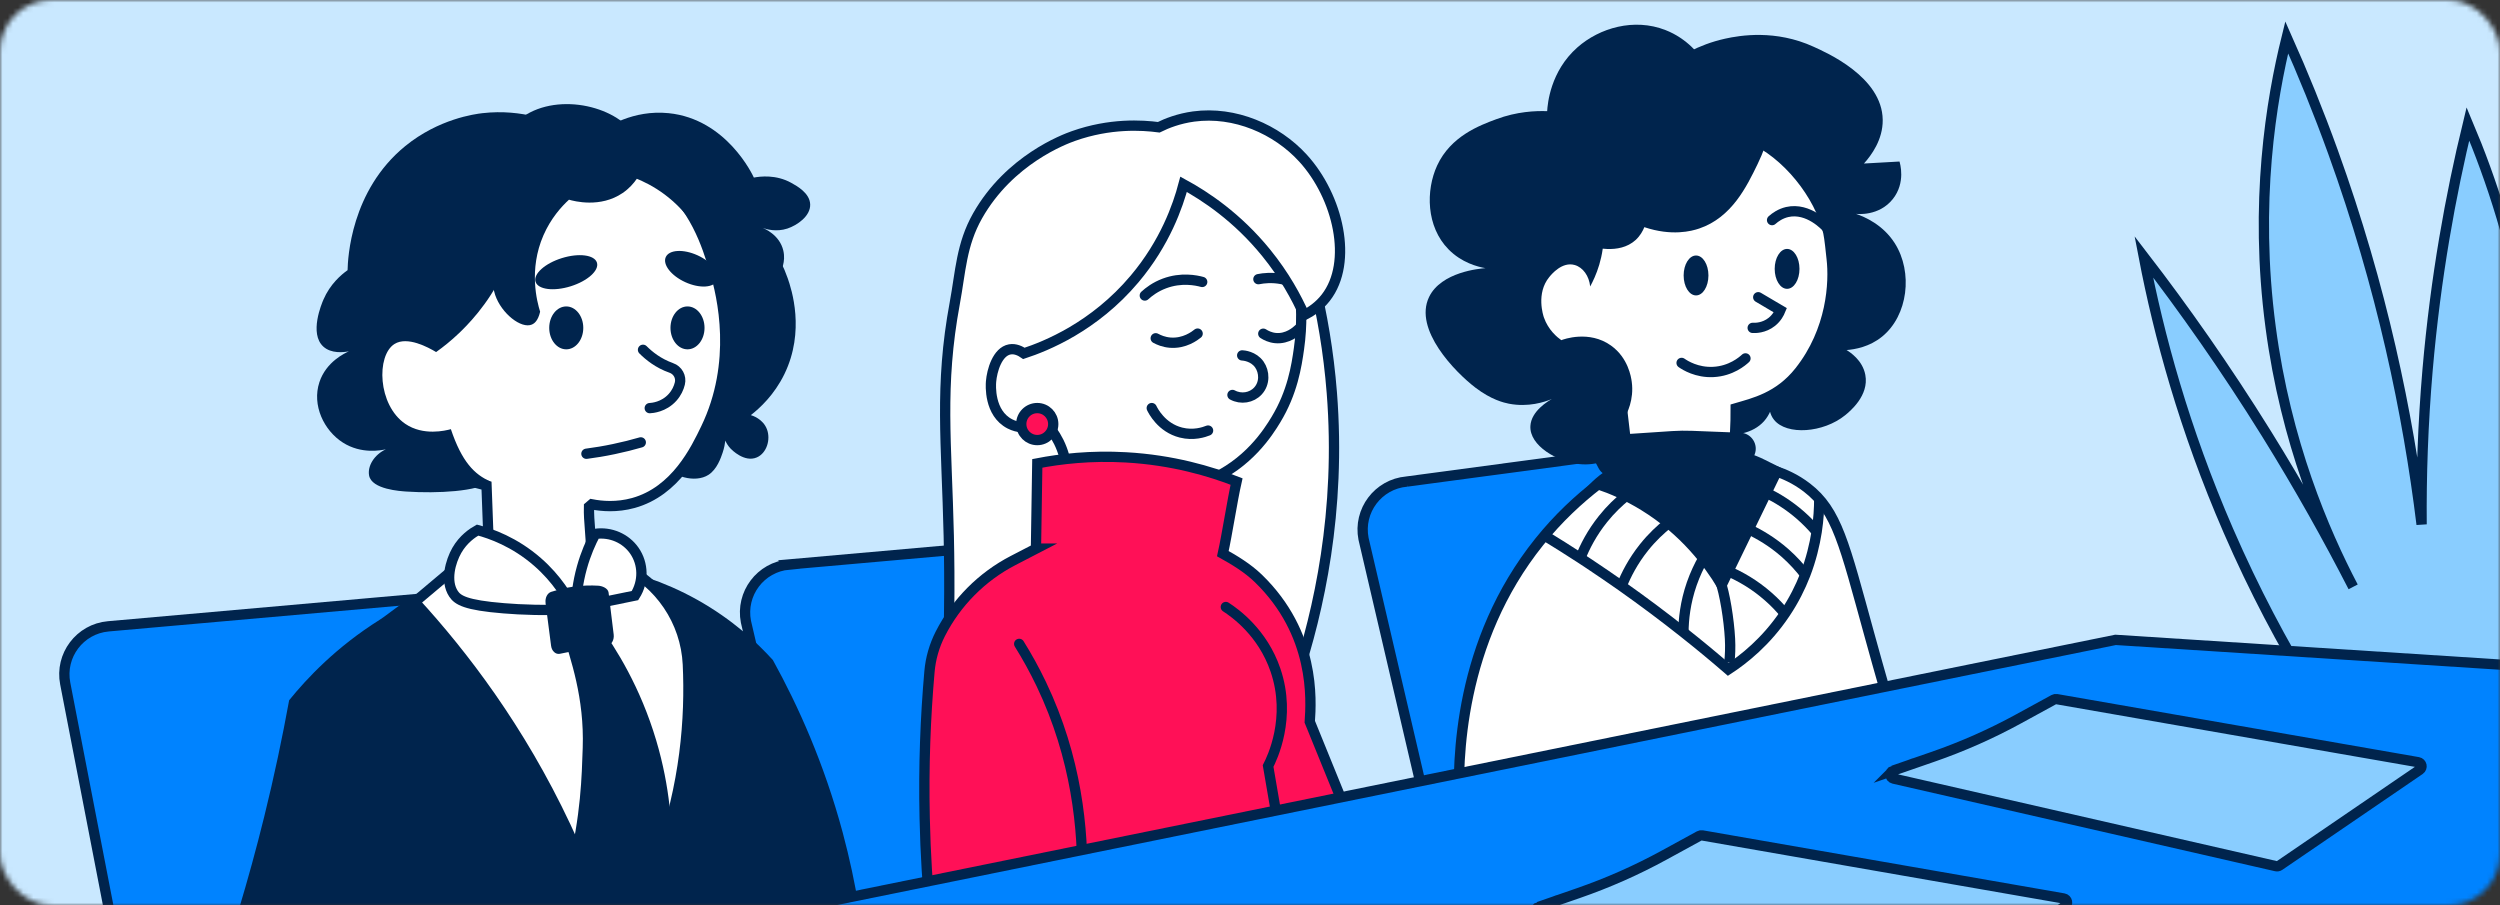
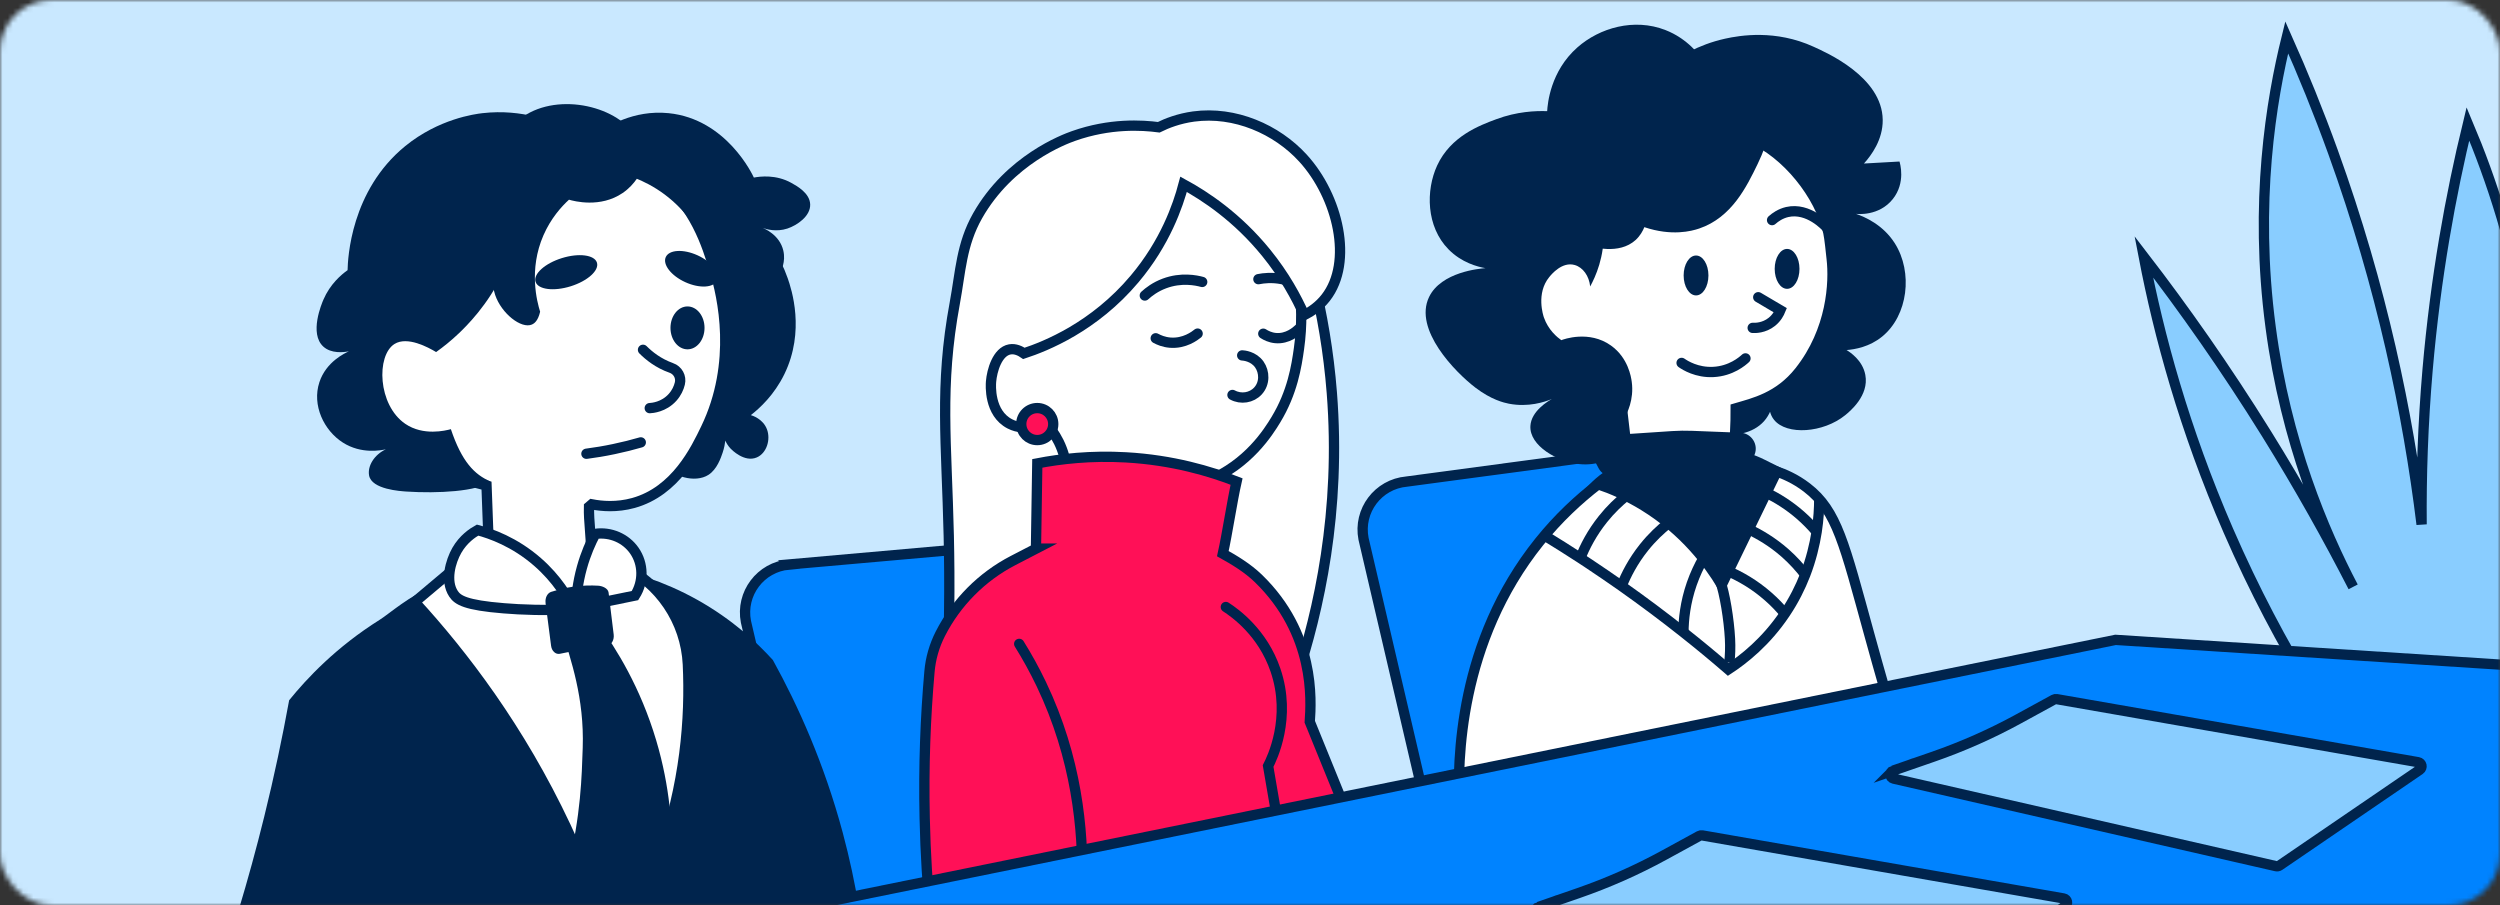
<svg xmlns="http://www.w3.org/2000/svg" width="486" height="176" viewBox="0 0 486 176" fill="none">
  <rect x="0" y="0" width="486" height="176" fill="#333333" stroke="none" />
  <mask id="mask0_285_1048" style="mask-type:alpha" maskUnits="userSpaceOnUse" x="0" y="0" width="486" height="176">
    <rect width="486" height="176" rx="10" fill="#D9D9D9" />
  </mask>
  <g mask="url(#mask0_285_1048)">
    <path d="M500.48 -5H-15V194.91H500.48V-5Z" fill="#C9E8FF" />
-     <path d="M21.05 121.76L95.22 115.19L106.05 176.43L21.53 178.58L12.68 132.88C11.62 127.42 15.52 122.25 21.06 121.76H21.05Z" fill="#0083FF" stroke="#00244D" stroke-width="2" stroke-miterlimit="10" stroke-linecap="round" />
    <path d="M153.38 109.73L227.55 103.16L238.38 164.4L158.3 177.85L145.01 120.86C143.95 115.4 147.85 110.23 153.39 109.74L153.38 109.73Z" fill="#0083FF" stroke="#00244D" stroke-width="2" stroke-miterlimit="10" stroke-linecap="round" />
-     <path d="M273.44 93.62L330.93 85.91L341.76 147.15L278.36 161.73L265.07 104.74C264.01 99.28 267.91 94.11 273.45 93.62H273.44Z" fill="#0083FF" stroke="#00244D" stroke-width="2" stroke-miterlimit="10" stroke-linecap="round" />
+     <path d="M273.44 93.62L330.93 85.91L341.76 147.15L278.36 161.73L265.07 104.74C264.01 99.28 267.91 94.11 273.45 93.62H273.44" fill="#0083FF" stroke="#00244D" stroke-width="2" stroke-miterlimit="10" stroke-linecap="round" />
    <path d="M84.52 113.81C79.49 115.84 75.82 119.22 73.82 120.48C65.38 125.78 59.68 131.84 56.21 136.13C54.9 143.31 53.32 150.85 51.38 158.7C49.82 165.03 48.15 171.08 46.42 176.83C67.35 177.95 85.35 178.38 99.64 178.53C127.73 178.82 143.15 177.99 149.47 177.62C156.66 177.19 162.67 176.7 166.95 176.32C166.2 171.76 165.18 166.91 163.82 161.84C160.22 148.45 155.18 137.24 150.25 128.32C147.27 125.02 142.45 120.46 135.51 116.58C128.85 112.86 122.7 111.16 118.42 110.32C109.83 109.53 97.25 108.69 84.51 113.83L84.52 113.81Z" fill="#00244D" />
    <path d="M141 39.87C142.67 38.88 150.13 45.47 153.13 54.09C153.88 56.24 156.56 64.37 152.48 72.74C150.5 76.79 147.7 79.35 145.96 80.7C146.24 80.78 148.32 81.42 149.09 83.44C149.86 85.45 149.04 88.09 147.13 88.92C144.71 89.97 142.2 87.39 142.04 87.22C141.5 86.65 141.18 86.07 141 85.65C140.93 86.24 140.8 87.06 140.48 88C140.14 89.01 139.38 91.24 137.74 92.3C135.14 93.99 130.5 92.65 129.13 90.08C127.88 87.74 129.57 84.79 131.09 81.73C134.6 74.67 143.19 57.43 141 43.77C140.73 42.1 140.27 40.29 141 39.86V39.87Z" fill="#00244D" />
    <path d="M115.04 98.04C116.96 98.41 119.88 98.68 123.13 97.78C131.38 95.49 135.24 87.4 137.22 83.3C143.42 70.44 140.47 57.61 138.92 52.52C137.41 47.58 135.14 40.12 127.96 34.39C116.39 25.14 102.08 28.38 100.44 28.78C87.12 32.02 80.689 42.56 78.919 45.48C77.51 47.79 65.21 67.03 74.62 82.52C80.189 91.7 91.43 93.47 94.579 94.39C94.71 97.91 94.84 101.43 94.969 104.96C90.189 108.98 85.4 113 80.62 117.03C89.969 127.23 101.02 141.64 109.97 160.66C113.99 169.21 116.96 177.34 119.17 184.73C122.34 179.76 125.56 173.7 128.17 166.53C133.24 152.62 134.21 139.57 133.72 129.16C133.32 120.75 128.25 113.28 120.62 109.73C118.7 108.84 116.79 107.94 114.87 107.05C114.94 104.05 114.43 101.5 114.5 98.5L115.04 98.04Z" fill="white" stroke="#00244D" stroke-width="2" stroke-miterlimit="10" />
    <path d="M124.57 86C122.96 86.47 121.22 86.91 119.35 87.3C117.47 87.7 115.68 87.99 114 88.21" stroke="#00244D" stroke-width="2" stroke-miterlimit="10" stroke-linecap="round" />
    <path d="M125 68C126.16 69.16 127.96 70.62 130.48 71.52C130.48 71.52 130.49 71.52 130.5 71.52C131.76 71.97 132.48 73.27 132.16 74.56C131.95 75.42 131.53 76.37 130.74 77.25C129.02 79.16 126.75 79.32 126.31 79.34" stroke="#00244D" stroke-width="2" stroke-miterlimit="10" stroke-linecap="round" />
-     <path d="M110.08 67.91C111.908 67.91 113.39 66.043 113.39 63.74C113.39 61.437 111.908 59.57 110.08 59.57C108.251 59.57 106.77 61.437 106.77 63.74C106.77 66.043 108.251 67.91 110.08 67.91Z" fill="#00244D" />
    <path d="M110.933 55.657C114.229 54.629 116.517 52.569 116.045 51.056C115.574 49.543 112.52 49.149 109.224 50.177C105.929 51.205 103.64 53.264 104.112 54.778C104.584 56.291 107.638 56.684 110.933 55.657Z" fill="#00244D" />
    <path d="M139.402 54.516C140.059 53.074 138.359 50.887 135.605 49.633C132.85 48.378 130.085 48.53 129.428 49.973C128.771 51.415 130.471 53.602 133.225 54.856C135.98 56.111 138.745 55.958 139.402 54.516Z" fill="#00244D" />
    <path d="M133.65 67.91C135.478 67.91 136.96 66.043 136.96 63.74C136.96 61.437 135.478 59.57 133.65 59.57C131.822 59.57 130.34 61.437 130.34 63.74C130.34 66.043 131.822 67.91 133.65 67.91Z" fill="#00244D" />
    <path d="M123.78 34.78C123.17 35.66 122.29 36.67 121.04 37.52C116.72 40.47 111.6 39.11 110.61 38.82C109.15 40.16 107.1 42.42 105.65 45.73C102.73 52.43 104.4 58.67 105 60.6C104.59 62.38 103.86 62.89 103.43 63.08C101.35 64 97.48 60.95 96.26 57.34C95.45 54.97 95.93 52.81 96.26 51.73C96.1 52.13 95.41 53.71 93.78 54.34C91.63 55.17 89.16 53.82 88.17 52.12C86.43 49.13 89.41 45.28 89.87 44.69C91.29 42.85 93.06 41.96 94.04 41.56C93.89 40.05 93.89 38.34 94.17 36.47C94.39 35.04 95.76 25.61 103.04 21.86C110.64 17.95 122.14 21.54 124.3 28.12C125.11 30.58 124.48 33.04 123.78 34.77V34.78Z" fill="#00244D" />
    <path d="M116.41 25.78C117.9 24.71 123.06 21.3 129.98 22C141.22 23.13 146.32 34.01 146.55 34.52C147.78 34.29 150.85 33.89 153.85 35.56C154.95 36.17 157.43 37.55 157.5 39.73C157.58 42.02 154.96 43.8 153.07 44.43C150.91 45.14 148.99 44.57 148.24 44.3C148.52 44.41 151.56 45.61 152.28 48.73C152.78 50.91 151.85 52.65 151.63 53.03C150.11 55.7 146.95 56.25 145.24 56.55C142.86 56.97 140.77 56.62 139.24 56.16C139.03 53.97 137.97 45.44 130.76 39.07C126.64 35.43 122.26 34.04 119.8 33.46C118.67 30.89 117.54 28.33 116.41 25.76V25.78Z" fill="#00244D" />
    <path d="M109.96 24.87C107.64 23.71 101.64 21.1 93.79 22C92.3 22.17 85.29 23.1 78.79 28.39C68.15 37.06 67.62 50.33 67.57 52.52C66.35 53.39 64.18 55.21 62.87 58.26C62.56 58.99 60.05 64.85 62.87 67.39C64.4 68.77 66.76 68.5 67.83 68.3C67.1 68.62 63.4 70.31 62.09 74.3C60.61 78.79 62.98 83.7 66.66 86.04C70.24 88.32 74.1 87.55 75.01 87.34C72.71 88.42 71.42 90.62 71.75 92.43C72.25 95.15 77.86 95.48 79.05 95.56C84.99 95.95 92.9 95.56 95.35 93.6C92.22 92.26 89.77 89.74 87.65 83.43C86.62 83.71 82.29 84.79 78.78 82.39C73.41 78.72 73.13 69.1 76.69 66.87C79.18 65.31 83.25 67.52 84.78 68.44C86.2 67.43 87.71 66.22 89.21 64.79C90.48 63.58 94.99 59.21 97.82 52.92C101.99 43.64 100.51 34.58 99.78 31.14C103.17 29.05 106.56 26.97 109.95 24.88L109.96 24.87Z" fill="#00244D" />
    <path d="M111.95 118.13C112.01 116.05 112.28 113.35 113.13 110.3C113.87 107.65 114.84 105.46 115.74 103.78C118.69 103.37 121.63 104.63 123.31 107.04C125.11 109.62 125.16 113.08 123.44 115.78C119.61 116.56 115.79 117.35 111.96 118.13H111.95Z" fill="white" stroke="#00244D" stroke-width="2" stroke-miterlimit="10" />
    <path d="M111.509 118.42C110.409 116.17 108.299 112.56 104.489 109.24C100.009 105.33 95.379 103.72 92.84 103.05C91.889 103.58 90.079 104.77 88.809 106.99C87.579 109.15 86.499 112.93 88.169 115.44C88.98 116.66 90.48 117.65 97.93 118.25C101.339 118.53 105.969 118.73 111.509 118.42Z" fill="white" stroke="#00244D" stroke-width="2" stroke-miterlimit="10" />
    <path d="M106.06 117.19C105.94 116.23 106.4 115.3 107.14 115.06C109.1 114.42 111.42 113.91 114.05 113.83C114.83 113.8 115.57 113.82 116.29 113.86C117.01 113.9 118.2 114.32 118.31 115.2C118.64 117.76 118.96 120.79 119.3 123.35C119.43 124.38 118.89 125.35 118.08 125.52L113.48 126.16C111.93 126.47 110.38 126.79 108.83 127.1C108.02 127.26 107.26 126.57 107.13 125.54C106.77 122.76 106.41 119.98 106.05 117.19H106.06Z" fill="#00244D" />
    <path d="M109.27 122.7C110.93 128.18 113.61 135.61 113.28 145.4C113.1 150.75 112.94 158.61 110.35 168.78C112.76 175.4 115.18 182.02 117.59 188.64C120.43 185.71 123.26 182.77 126.1 179.84C127.6 175.41 129.1 170.97 130.6 166.54C130.72 161.01 130.28 153.04 127.57 143.94C124.51 133.66 119.8 126.07 116.32 121.34C114.79 121.41 113.25 121.47 111.72 121.54C111.09 121.66 108.95 121.63 109.27 122.71V122.7Z" fill="#00244D" />
    <path d="M449.22 134.04C443.8 125.16 438.27 114.85 433.18 103.13C424.6 83.38 419.66 65.09 416.75 49.91C424.56 60.06 432.65 71.52 440.62 84.34C447.03 94.66 452.6 104.63 457.45 114.08C451.81 103.32 444.38 86.05 441.41 63.6C438.19 39.36 441.53 19.42 444.54 7.25C447.67 14.26 450.7 21.69 453.54 29.55C463.04 55.84 468.13 80.48 470.76 101.94C470.68 92.61 471.01 82.53 471.93 71.81C473.48 53.95 476.39 37.94 479.76 24.07C484.29 34.79 488.86 48.49 491.5 64.77C496.42 95.15 492.37 120.66 488.37 136.77C475.33 135.86 462.28 134.94 449.24 134.03L449.22 134.04Z" fill="#89CDFF" stroke="#00244D" stroke-width="2" stroke-miterlimit="10" stroke-linecap="round" />
    <path d="M255.39 54.48C256.97 60.961 258.28 68.3 258.91 76.391C260.72 99.46 256.36 118.78 252 131.96C251.81 128.78 248.62 124.97 239.59 116.83C236.4 113.96 234.09 112.19 231.46 111.16C233.68 105.25 237.26 91.781 240 85.531C244.95 74.24 250.17 63.891 255.39 54.49V54.48Z" fill="white" stroke="#00244D" stroke-width="2" stroke-miterlimit="10" />
    <path d="M252.52 55.65C253.05 58.66 253.17 63.2 252.52 67.78C252.04 71.18 251.27 76.26 248.02 81.61C246.57 84 242.64 90.26 234.78 93.48C225.1 97.44 216.19 94.03 213.39 92.96C209.31 91.4 194.24 89 191.22 78.35C188.78 69.76 197.99 60.53 201.39 54.74C209.52 40.91 222.31 34.29 229.3 31.39C231.26 32.25 249.86 40.67 252.52 55.65Z" fill="white" stroke="#00244D" stroke-width="2" stroke-miterlimit="10" />
    <path d="M244.63 54.27C245.67 54.06 247.25 53.891 249.11 54.24C252.54 54.891 254.71 56.92 255.54 57.791" stroke="#00244D" stroke-width="2" stroke-miterlimit="10" stroke-linecap="round" />
    <path d="M230.09 35.83C228.99 39.99 226.5 47.18 220.57 54.22C212.71 63.56 203.3 67.3 199.05 68.7C198.37 68.23 197.37 67.73 196.31 67.92C193.88 68.35 192.83 72.07 192.66 74.18C192.6 74.86 192.25 80.3 196.31 82.4C199.48 84.03 202.83 82.34 203.22 82.14C204.06 83.04 205.02 84.29 205.83 85.92C207.64 89.59 207.56 93.05 207.4 94.79C207.36 99.44 207.31 104.09 207.27 108.75C203.7 110.71 198.21 114.33 193.18 120.49C187.25 127.77 184.83 135.1 183.79 139.27C184.66 124.54 184.63 112.51 184.44 104.18C184.03 86.03 182.6 75.14 185.61 58.92C186.75 52.77 186.87 47.57 190.04 41.96C196.23 31.04 206.91 27.07 208.69 26.44C215.79 23.92 222.02 24.31 225.26 24.74C226.81 23.97 229.13 23.05 232.04 22.65C240.05 21.57 248.17 25.12 253.3 30.74C260.14 38.23 263.12 50.96 257.73 57.87C256.44 59.53 254.87 60.58 253.56 61.26C252.04 57.83 249.71 53.53 246.13 49.13C240.5 42.21 234.28 38.11 230.09 35.83Z" fill="white" stroke="#00244D" stroke-width="2" stroke-miterlimit="10" />
    <path d="M224.67 65.76C225.29 66.1 226.25 66.51 227.47 66.61C230.26 66.84 232.29 65.28 232.82 64.85" stroke="#00244D" stroke-width="2" stroke-miterlimit="10" stroke-linecap="round" />
    <path d="M245.58 64.871C246.1 65.21 246.92 65.621 247.95 65.721C250.31 65.951 252.03 64.39 252.48 63.96" stroke="#00244D" stroke-width="2" stroke-miterlimit="10" stroke-linecap="round" />
    <path d="M241.48 69.09C241.74 69.1 243.67 69.24 244.81 70.85C245.83 72.3 245.92 74.51 244.55 76C243.31 77.35 241.25 77.68 239.59 76.78" stroke="#00244D" stroke-width="2" stroke-miterlimit="10" stroke-linecap="round" />
-     <path d="M234.85 83.7C234.08 84.01 232.03 84.72 229.57 84.09C225.78 83.13 224.13 79.82 223.9 79.33" stroke="#00244D" stroke-width="2" stroke-miterlimit="10" stroke-linecap="round" />
    <path d="M222.55 57.45C223.33 56.73 224.6 55.76 226.37 55.1C229.64 53.88 232.55 54.49 233.71 54.81" stroke="#00244D" stroke-width="2" stroke-miterlimit="10" stroke-linecap="round" />
    <path d="M201.64 85.55C203.358 85.55 204.75 84.158 204.75 82.44C204.75 80.722 203.358 79.33 201.64 79.33C199.923 79.33 198.53 80.722 198.53 82.44C198.53 84.158 199.923 85.55 201.64 85.55Z" fill="#FF1057" stroke="#00244D" stroke-width="2" stroke-miterlimit="10" />
    <path d="M201.39 106.65C201.48 101.13 201.56 95.611 201.65 90.081C206.14 89.21 212.02 88.52 218.87 88.91C227.99 89.421 235.36 91.641 240.39 93.611C239.56 97.26 238.54 103.98 237.72 107.63C239.91 108.85 242.54 110.42 244.64 112.46C255.7 123.2 254.91 136.06 254.62 140.31C257.27 146.83 259.92 153.35 262.58 159.88C235.36 166.14 208.15 172.4 180.93 178.66C180.33 172.52 179.91 165.99 179.76 159.09C179.53 148.84 179.92 139.3 180.69 130.57C180.91 128 181.63 125.51 182.8 123.21C185.92 117.1 190.87 112.11 196.96 108.96L201.42 106.65H201.39Z" fill="#FF1057" stroke="#00244D" stroke-width="2" stroke-miterlimit="10" />
    <path d="M198.13 125.17C199.63 127.57 201.08 130.18 202.43 133C209.29 147.34 210.64 161.34 210.36 171.88" stroke="#00244D" stroke-width="2" stroke-miterlimit="10" stroke-linecap="round" />
    <path d="M238.3 118C240.06 119.14 245.45 122.93 247.95 130.26C251.13 139.55 247.27 147.45 246.52 148.91C247.33 153.61 248.13 158.3 248.94 163" stroke="#00244D" stroke-width="2" stroke-miterlimit="10" stroke-linecap="round" />
    <path d="M324.13 12.74C326.22 11.15 330.03 8.7 335.35 7.52C338.24 6.88 345.17 5.7 352.57 9.09C354.88 10.15 365.91 14.9 366 23.31C366.04 27.14 363.81 30.17 362.35 31.79C364.65 31.66 366.96 31.53 369.26 31.4C369.35 31.69 370.52 35.49 367.96 38.7C365.26 42.09 361 41.6 360.79 41.57C362.45 42.14 366.05 43.65 368.36 47.31C371.91 52.94 370.93 61.33 365.88 65.44C363.42 67.44 360.62 67.92 358.97 68.05C359.61 68.44 362.09 70.02 362.62 72.88C363.38 76.91 359.6 79.98 358.71 80.71C354.44 84.18 347.33 84.66 344.88 81.62C344.45 81.09 344.22 80.52 344.1 80.05C343.88 80.54 343.52 81.21 342.93 81.88C340.77 84.29 337.01 84.95 334.45 84.1C330.38 82.74 329.07 77.47 328.71 76.01C325.44 62.84 341.89 54.51 342.54 40.53C342.84 34.08 339.85 24.71 324.15 12.75L324.13 12.74Z" fill="#00244D" />
    <path d="M331.43 12.22C330.48 10.76 328.07 7.51 323.73 5.83C317.68 3.48 310.98 5.39 306.64 9.22C301.38 13.86 300.85 20.21 300.77 21.61C298.52 21.53 294.9 21.67 290.86 23.18C287.66 24.37 282.02 26.46 279.38 32.18C277.16 37 277.23 44.05 281.6 48.48C284.14 51.07 287.25 51.86 288.77 52.13C287.67 52.21 280.16 52.86 277.81 57.74C274.76 64.08 282.93 72.38 286.81 75.35C289.9 77.71 292.36 78.29 293.33 78.48C297.13 79.21 300.26 78.15 301.68 77.57C300.96 77.98 297.68 79.9 297.51 82.79C297.28 86.67 302.8 89.77 307.03 90.22C313.88 90.95 318.64 84.86 319.03 84.35L310.81 53.31C316.66 45.65 322.93 35.65 327.77 23.18C329.24 19.39 330.44 15.72 331.42 12.22H331.43Z" fill="#00244D" />
    <path d="M305.48 100.13C306.22 98.37 307.21 95.06 311.67 91.88C315.69 89.01 320.67 87.56 322.57 87.35C324.52 86.76 335.03 85.36 343.05 89.37C347.49 91.59 348.85 92.13 350.21 94.02C348.24 97.88 344.46 103.99 341.62 108.34C338.95 112.44 336.25 116.09 333.66 119.3C324.27 112.91 314.88 106.52 305.49 100.13H305.48Z" fill="#00244D" />
    <path d="M340.3 26.8C347.25 29.741 353.81 37.84 355.43 45.211C355.69 46.41 355.93 48.961 356.08 50.3C356.61 54.891 356.16 64.21 349.82 72.21C345.81 77.281 340.89 78.361 337.43 79.38C337.47 82.251 337.13 86.29 337.17 89.16C330.34 89.861 323.52 90.55 316.69 91.251C316.21 87.16 315.73 83.081 315.26 78.99C313.16 78.841 310.01 78.391 306.52 76.9C306.13 76.731 298.9 73.581 295.43 68.16C289.77 59.321 294.95 46.55 300.26 39.59C307.52 30.081 317.94 27.82 320.61 27.331C328.37 25.901 335.2 24.631 340.31 26.791L340.3 26.8Z" fill="white" stroke="#00244D" stroke-width="2" stroke-miterlimit="10" />
    <path d="M329.71 57.43C331.041 57.43 332.12 55.693 332.12 53.55C332.12 51.407 331.041 49.67 329.71 49.67C328.379 49.67 327.3 51.407 327.3 53.55C327.3 55.693 328.379 57.43 329.71 57.43Z" fill="#00244D" />
    <path d="M347.41 56.15C348.741 56.15 349.82 54.413 349.82 52.27C349.82 50.127 348.741 48.39 347.41 48.39C346.079 48.39 345 50.127 345 52.27C345 54.413 346.079 56.15 347.41 56.15Z" fill="#00244D" />
    <path d="M341.8 57.78C343.23 58.63 344.67 59.48 346.1 60.32C345.9 60.81 345.44 61.77 344.44 62.57C342.91 63.79 341.2 63.77 340.72 63.74" stroke="#00244D" stroke-width="2" stroke-miterlimit="10" stroke-linecap="round" />
    <path d="M339.32 69.67C338.73 70.22 336.51 72.14 333.06 72.31C329.87 72.47 327.59 71.03 326.9 70.55" stroke="#00244D" stroke-width="2" stroke-miterlimit="10" stroke-linecap="round" />
    <path d="M344.49 42.79C345.13 42.22 346.11 41.53 347.42 41.22C351.58 40.26 354.99 44.07 355.15 44.25" stroke="#00244D" stroke-width="2" stroke-miterlimit="10" stroke-linecap="round" />
    <path d="M344.98 20.68C344.65 23.33 343.86 27.4 341.68 31.89C339.55 36.28 336.65 42.27 330.34 44.42C328.82 44.94 324.99 45.95 319.66 44.16C319.38 44.85 318.88 45.82 317.95 46.67C314.71 49.6 309.58 48.01 308.72 47.72C304.24 46.23 302.14 42.37 301.6 41.39C298.74 36.15 299.45 29.61 302 25.04C306.9 16.23 318.28 15.25 322.57 14.89C333.33 13.97 341.59 18.52 344.99 20.69L344.98 20.68Z" fill="#00244D" />
    <path d="M315.78 81.25C316.28 80.4 317.69 77.73 317.21 74.21C317.09 73.3 316.52 69.56 313.17 67.17C308.91 64.13 303.92 65.97 303.52 66.13C302.76 65.59 300.99 64.18 300.13 61.7C300.01 61.34 298.58 57.04 301.17 53.87C301.59 53.35 303.67 50.81 306.13 51.52C307.73 51.98 308.92 53.64 309.13 55.69C310.14 53.84 311.97 49.89 311.74 44.73C311.62 41.97 311.37 36.61 307.44 33.64C302.93 30.24 294.16 30.41 291.01 36.12C288.81 40.11 289.91 45.8 294.01 49.55C293.03 51.24 289 58.58 291.79 65.85C294.06 71.77 299.69 74.63 305.22 77.46C309.38 79.58 313.15 80.66 315.79 81.24L315.78 81.25Z" fill="#00244D" />
    <path d="M310.7 94.13C306.91 97.05 302.93 100.72 299.22 105.35C283.61 124.8 283.28 147.78 283.7 157.13C302.47 155.12 323.71 151.23 346.44 144.09C353.72 141.8 360.63 139.35 367.18 136.79C365.44 130.72 364.12 125.98 363.4 123.36C358.52 105.68 357.13 99.3 351.27 94.79C348.96 93.01 346.71 92.11 345.4 91.66L334.7 113.7C332.22 109.6 327.54 103.21 319.57 98.31C316.4 96.36 313.35 95.04 310.7 94.14V94.13Z" fill="white" stroke="#00244D" stroke-width="2" stroke-miterlimit="10" />
    <path d="M300.25 104.1C302.55 105.5 304.87 106.96 307.22 108.49C307.8 108.87 308.39 109.26 308.98 109.65C311.12 111.07 313.2 112.5 315.24 113.93C319.47 116.92 323.48 119.92 327.26 122.92C330.31 125.33 333.22 127.74 335.98 130.13C339 128.16 343.32 124.74 346.98 119.3C347.01 119.26 347.04 119.21 347.07 119.17C348.74 116.67 349.99 114.16 350.94 111.72C352.08 108.76 352.76 105.92 353.16 103.38C353.54 100.91 353.66 98.74 353.66 97.02" stroke="#00244D" stroke-width="2" stroke-miterlimit="10" />
    <path d="M307.221 108.49C308.091 106.28 309.461 103.6 311.611 100.91C313.111 99.03 314.681 97.55 316.111 96.4" stroke="#00244D" stroke-width="2" stroke-miterlimit="10" />
    <path d="M315.24 113.93C316.11 111.73 317.47 109.08 319.59 106.42C321.17 104.44 322.83 102.9 324.33 101.71" stroke="#00244D" stroke-width="2" stroke-miterlimit="10" />
    <path d="M327.261 122.92C327.281 120.42 327.611 117.13 328.881 113.48C329.541 111.61 330.311 109.97 331.121 108.57" stroke="#00244D" stroke-width="2" stroke-miterlimit="10" />
    <path d="M343.381 95.79C345.411 96.77 347.751 98.18 350.081 100.23C351.271 101.28 352.291 102.35 353.161 103.38" stroke="#00244D" stroke-width="2" stroke-miterlimit="10" />
    <path d="M339.94 102.89C342.04 103.87 344.53 105.32 347 107.49C348.61 108.91 349.91 110.37 350.94 111.72" stroke="#00244D" stroke-width="2" stroke-miterlimit="10" />
    <path d="M335.971 111.05C338.221 112.02 341.001 113.55 343.751 115.97C345.021 117.08 346.081 118.21 346.981 119.3" stroke="#00244D" stroke-width="2" stroke-miterlimit="10" />
    <path d="M334.391 112.91C335.271 115.2 336.121 120.52 336.311 124.18C336.401 125.86 336.341 127.41 336.181 128.82" stroke="#00244D" stroke-width="2" stroke-miterlimit="10" />
    <path d="M310.75 90.99L309.8 89.19C308.76 87.2 310.1 84.8 312.34 84.65L325.071 83.8C326.351 83.72 327.631 83.7 328.911 83.75L338.33 84.12C340.49 84.2 341.91 86.42 341.08 88.41L340.381 90.09C339.911 91.22 338.821 91.97 337.601 92L313.58 92.66C312.4 92.69 311.3 92.05 310.75 91V90.99Z" fill="#00244D" />
    <path d="M149.48 188.92V177.61L411.26 124.39L500.48 130.13L496.17 178.65L149.48 188.92Z" fill="#0083FF" stroke="#00244D" stroke-width="2" stroke-miterlimit="10" stroke-linecap="round" />
    <path d="M368.02 149.81L375.72 147.14C381.49 145.14 387.08 142.67 392.43 139.74L399.27 136C399.43 135.91 399.62 135.88 399.8 135.91L470.08 148.17C470.8 148.3 471 149.23 470.4 149.64L443.12 168.27C442.93 168.4 442.7 168.44 442.48 168.39L368.11 151.36C367.32 151.18 367.26 150.07 368.03 149.8L368.02 149.81Z" fill="#89CDFF" stroke="#00244D" stroke-width="2" stroke-miterlimit="10" stroke-linecap="round" />
    <path d="M299.11 176.3L306.81 173.63C312.58 171.63 318.17 169.16 323.52 166.23L330.36 162.49C330.52 162.4 330.71 162.37 330.89 162.4L401.17 174.66C401.89 174.79 402.09 175.72 401.49 176.13L374.21 194.76C374.02 194.89 373.79 194.93 373.57 194.88L299.2 177.85C298.41 177.67 298.35 176.56 299.12 176.29L299.11 176.3Z" fill="#89CDFF" stroke="#00244D" stroke-width="2" stroke-miterlimit="10" stroke-linecap="round" />
  </g>
</svg>